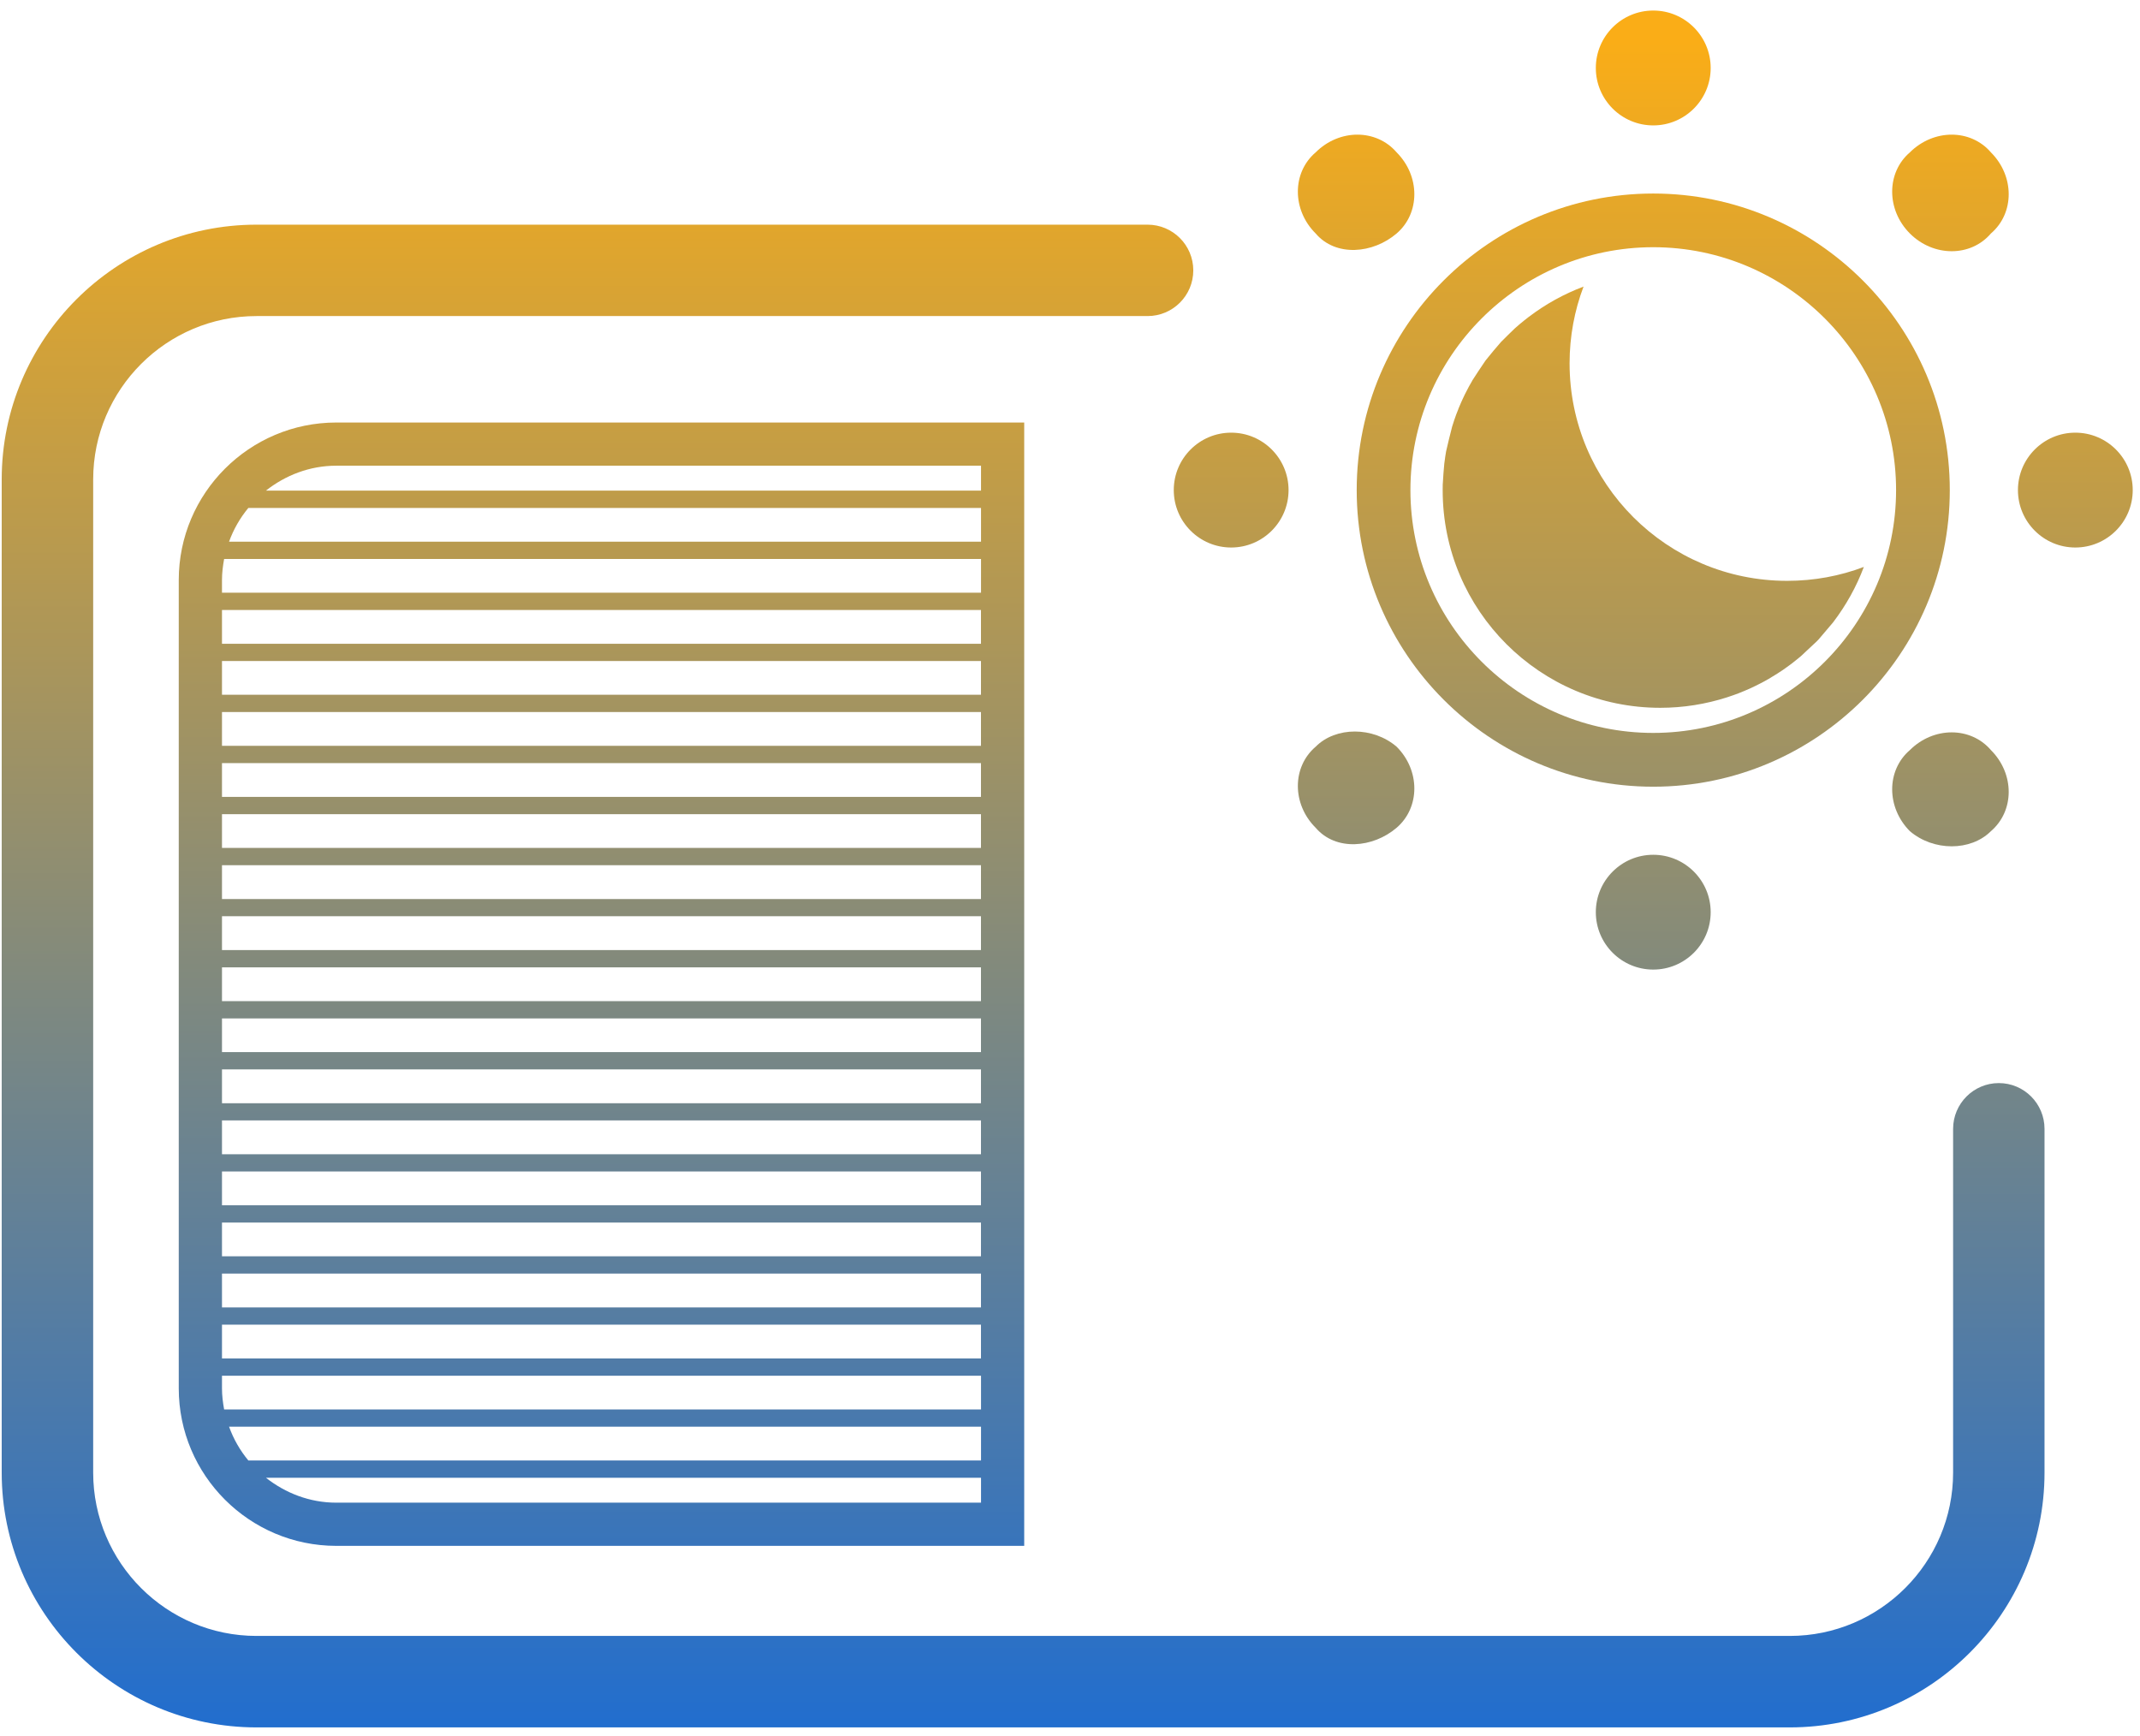
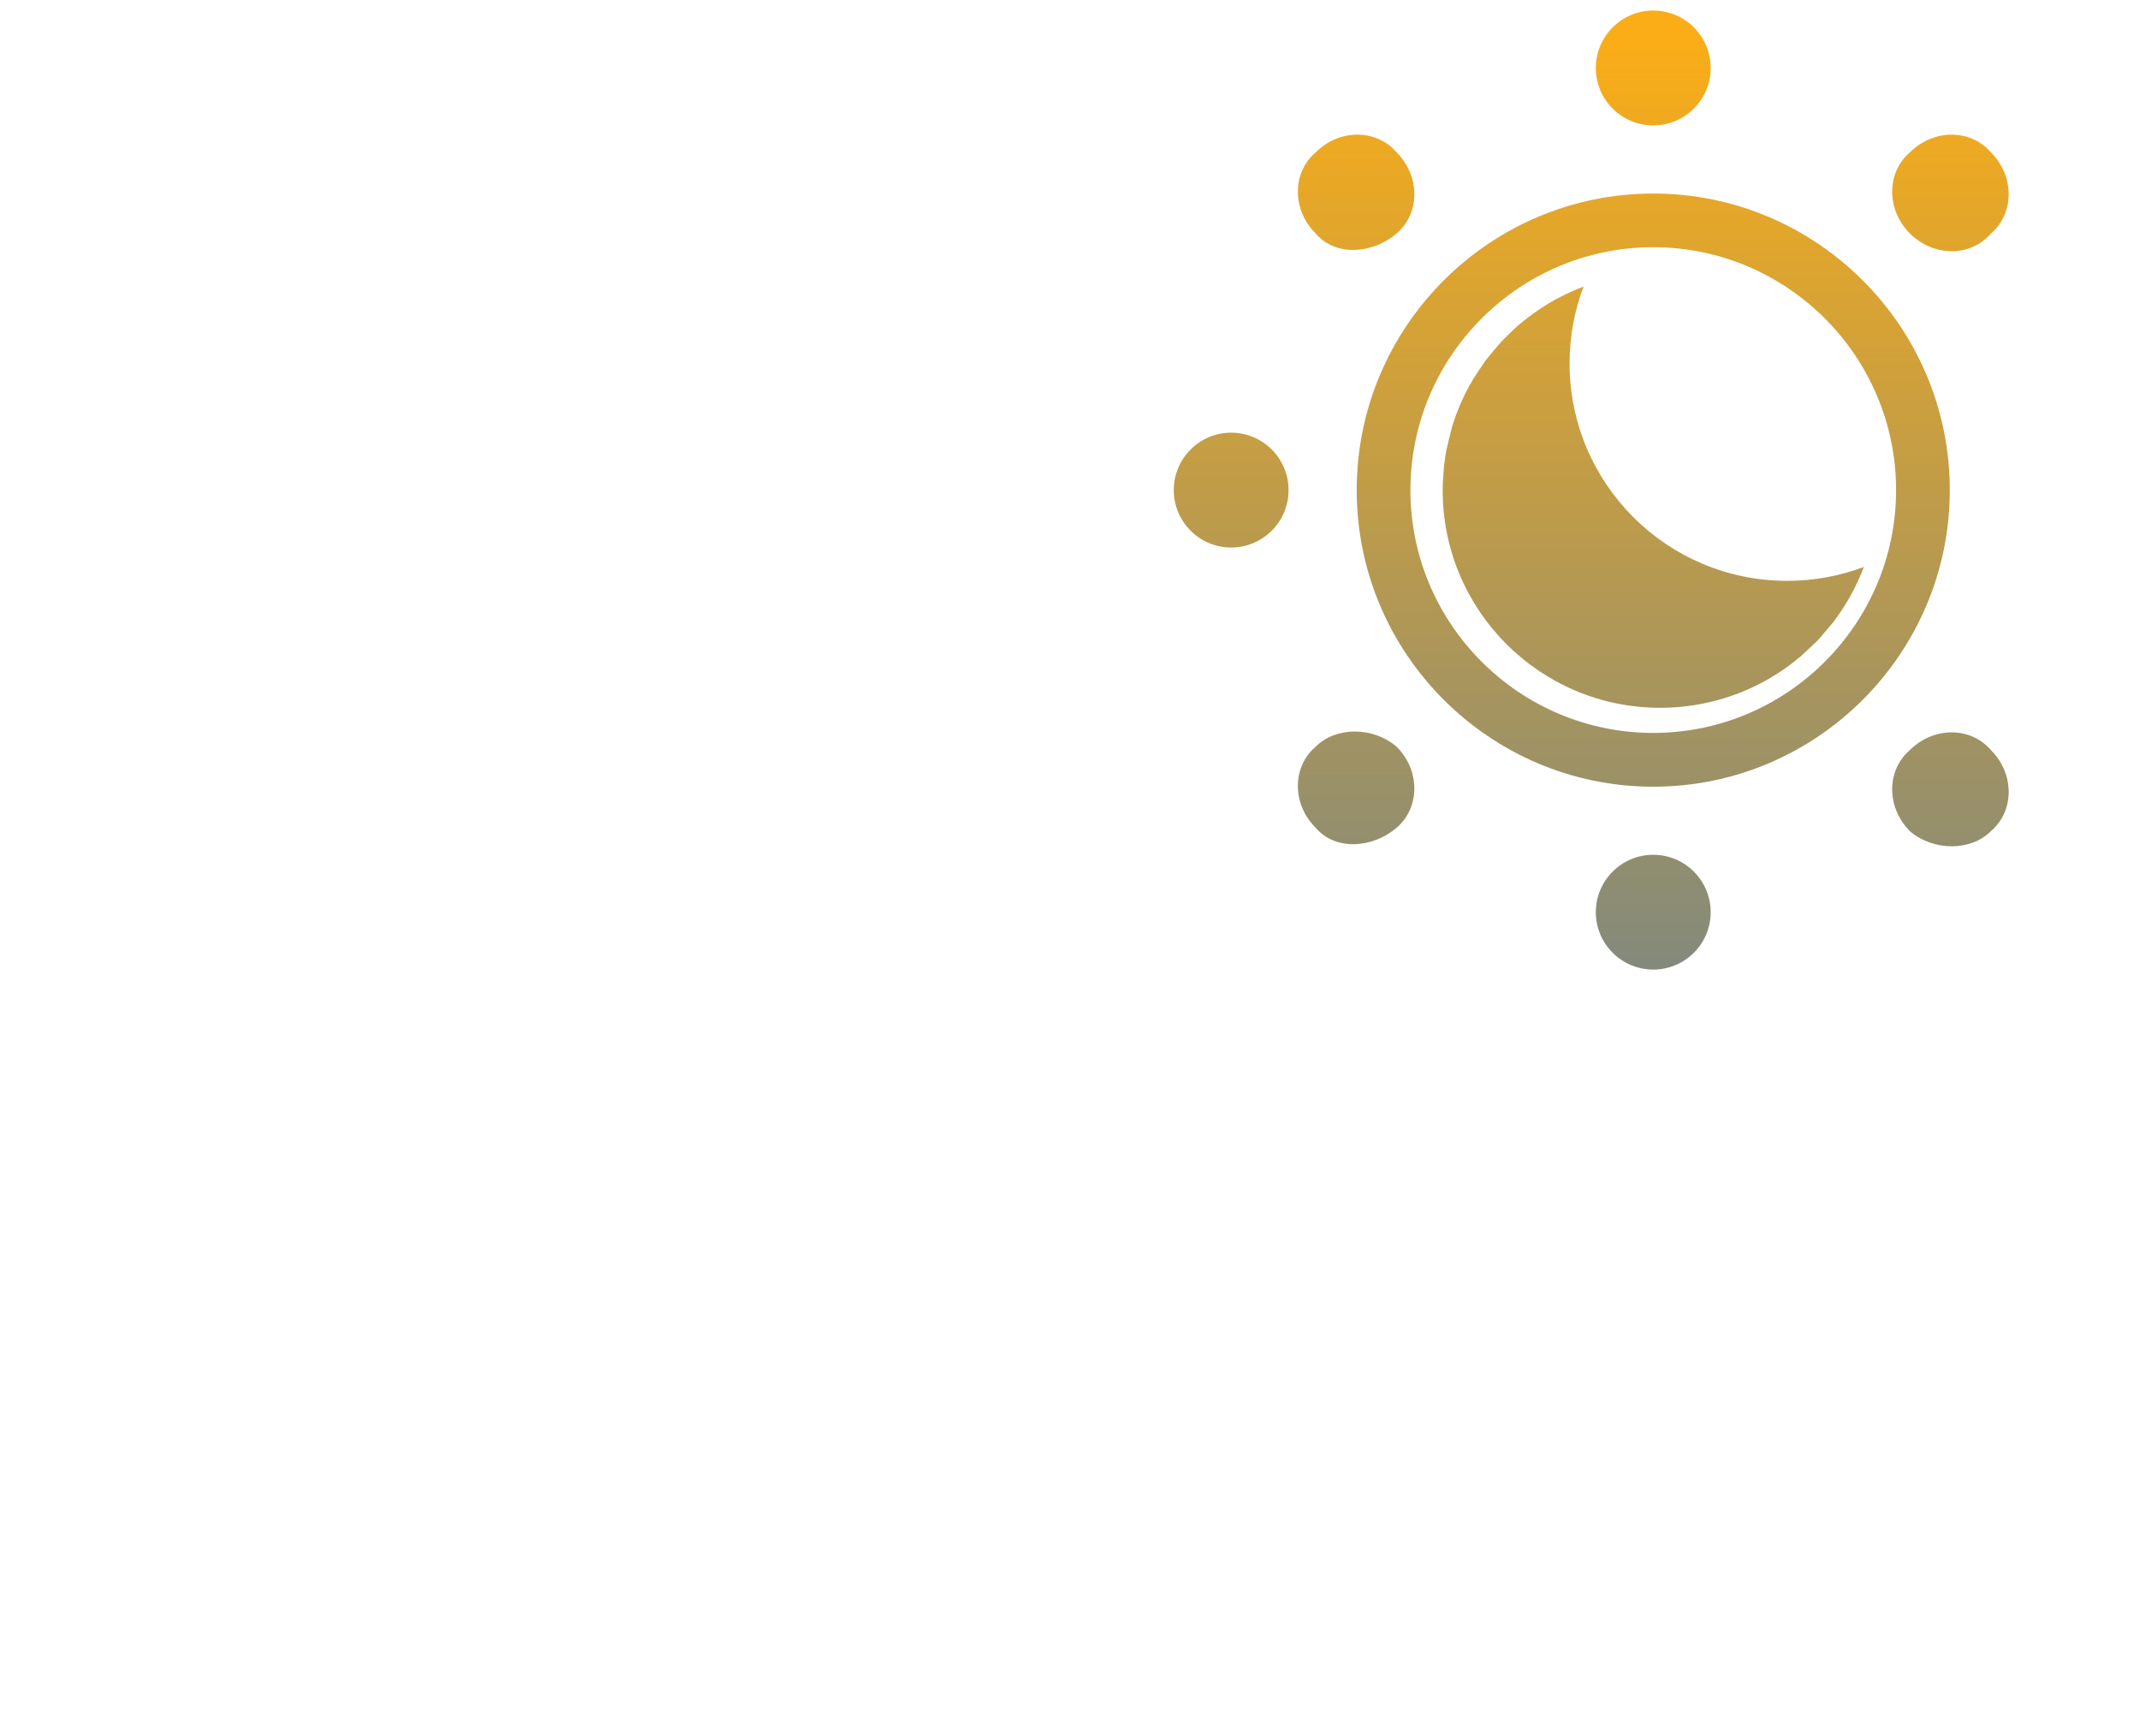
<svg xmlns="http://www.w3.org/2000/svg" xmlns:ns1="http://www.serif.com/" width="100%" height="100%" viewBox="0 0 159 129" version="1.1" xml:space="preserve" style="fill-rule:evenodd;clip-rule:evenodd;stroke-linejoin:round;stroke-miterlimit:2;">
  <g id="Total-Ambient-Adaptive" ns1:id="Total Ambient Adaptive">
-     <path d="M19.06,16.692c-10.442,-0 -18.933,8.491 -18.933,18.929l-0,73.792c-0,10.433 8.491,18.929 18.933,18.929l113.917,-0c10.437,-0 18.929,-8.496 18.929,-18.929l-0,-25.542c-0,-1.875 -1.517,-3.4 -3.396,-3.4c-1.875,-0 -3.396,1.525 -3.396,3.4l0,25.542c0,6.687 -5.441,12.133 -12.137,12.133l-113.917,-0c-6.696,-0 -12.137,-5.446 -12.137,-12.133l-0,-73.792c-0,-6.688 5.441,-12.138 12.137,-12.138l66.204,0c1.875,0 3.396,-1.52 3.396,-3.395c0,-1.875 -1.521,-3.396 -3.396,-3.396l-66.204,-0Z" style="fill:url(#_Linear1);fill-rule:nonzero;" />
-     <path d="M24.985,31.392c-6.454,-0 -11.704,5.25 -11.704,11.704l-0,60.058c-0,6.45 5.25,11.7 11.704,11.7l51.113,0l-0,-83.462l-51.113,-0Zm0,3.208l47.904,0l0,1.85l-53.129,0c1.446,-1.137 3.246,-1.85 5.225,-1.85Zm-6.533,3.138l54.437,-0l0,2.508l-55.871,-0c0.334,-0.925 0.821,-1.767 1.434,-2.508Zm-1.959,5.358c0,-0.538 0.067,-1.058 0.159,-1.567l56.237,0l0,2.509l-56.396,-0l0,-0.942Zm0,2.225l56.392,-0l0,2.512l-56.392,0l0,-2.512Zm0,3.792l56.392,-0l0,2.504l-56.392,-0l0,-2.504Zm0,3.791l56.392,0l0,2.509l-56.392,-0l0,-2.509Zm0,3.792l56.392,-0l0,2.512l-56.392,0l0,-2.512Zm0,3.796l56.392,-0l0,2.508l-56.392,0l0,-2.508Zm0,3.791l56.392,0l0,2.513l-56.392,-0l0,-2.513Zm0,3.792l56.392,0l0,2.513l-56.392,-0l0,-2.513Zm0,3.796l56.392,-0l0,2.512l-56.392,0l0,-2.512Zm0,3.796l56.392,-0l0,2.504l-56.392,-0l0,-2.504Zm0,3.787l56.392,0l0,2.513l-56.392,-0l0,-2.513Zm0,3.792l56.392,-0l0,2.512l-56.392,0l0,-2.512Zm0,3.792l56.392,-0l0,2.512l-56.392,0l0,-2.512Zm0,3.795l56.392,0l0,2.509l-56.392,-0l0,-2.509Zm0,3.792l56.392,0l0,2.513l-56.392,-0l0,-2.513Zm0,3.796l56.392,-0l0,2.508l-56.392,0l0,-2.508Zm0,4.733l0,-0.941l56.396,-0l0,2.508l-56.237,-0c-0.092,-0.513 -0.159,-1.033 -0.159,-1.567Zm0.525,2.846l55.871,0l0,2.513l-54.437,-0c-0.613,-0.746 -1.1,-1.584 -1.434,-2.513Zm2.742,3.796l53.129,-0l0,1.85l-47.904,-0c-1.979,-0 -3.779,-0.713 -5.225,-1.85Z" style="fill:url(#_Linear2);fill-rule:nonzero;" />
    <path d="M113.593,23.538c-0.02,0.016 -0.045,0.037 -0.07,0.054c-0.075,0.058 -0.509,0.4 -0.6,0.483c-0.03,0.029 -0.063,0.054 -0.096,0.083c-0.079,0.071 -0.167,0.142 -0.25,0.217c-0.017,0.017 -0.034,0.029 -0.05,0.046c-0.1,0.092 -0.846,0.821 -0.938,0.921c-0.025,0.021 -0.041,0.041 -0.062,0.062c-0.188,0.204 -0.95,1.117 -1.121,1.342c-0.017,0.021 -0.025,0.037 -0.042,0.054c-0.166,0.229 -0.904,1.354 -0.979,1.479c-0.008,0.017 -0.012,0.029 -0.021,0.046c-0.075,0.125 -0.146,0.25 -0.216,0.379c-0,0.004 -0,0.009 -0.005,0.009c-0.066,0.125 -0.137,0.25 -0.195,0.375c-0.013,0.016 -0.017,0.029 -0.021,0.041c-0.071,0.129 -0.134,0.263 -0.192,0.392c-0.004,0.012 -0.012,0.017 -0.012,0.021c-0.059,0.129 -0.121,0.258 -0.175,0.383c-0.005,0.017 -0.009,0.025 -0.017,0.042c-0.058,0.133 -0.113,0.266 -0.171,0.4l-0.008,0.033c-0.054,0.129 -0.104,0.263 -0.154,0.388c-0.005,0.016 -0.009,0.025 -0.013,0.037c-0.05,0.138 -0.1,0.275 -0.146,0.413c-0.004,0.016 -0.012,0.029 -0.012,0.041c-0.046,0.134 -0.088,0.267 -0.129,0.4c-0.005,0.009 -0.009,0.017 -0.009,0.029c-0.046,0.142 -0.416,1.675 -0.441,1.809c-0,0.008 -0,0.016 -0.005,0.021c-0.02,0.145 -0.05,0.287 -0.07,0.433c-0.005,0.029 -0.005,0.05 -0.009,0.075c-0.021,0.142 -0.041,0.283 -0.058,0.425l-0,0.017c-0.021,0.141 -0.104,1.25 -0.104,1.395c-0.004,0.034 -0.004,0.071 -0.009,0.1c0,0.15 -0.004,0.296 -0.004,0.442c0,8.929 7.238,16.163 16.167,16.163c1.725,-0 3.387,-0.275 4.95,-0.775c0.004,-0 0.008,-0 0.012,-0.005c0.288,-0.091 0.563,-0.191 0.846,-0.295c0.013,-0.009 0.021,-0.013 0.038,-0.017c0.266,-0.104 0.533,-0.217 0.796,-0.333c0.02,-0.013 0.037,-0.021 0.062,-0.03c0.25,-0.116 0.504,-0.237 0.75,-0.366c0.025,-0.013 0.054,-0.029 0.083,-0.042c0.155,-0.083 0.305,-0.162 0.45,-0.25c0.013,-0.008 0.025,-0.012 0.038,-0.017c0.075,-0.045 0.571,-0.345 0.692,-0.425c0.029,-0.016 0.062,-0.037 0.087,-0.058l0.204,-0.133c0.034,-0.021 0.071,-0.05 0.113,-0.075c0.108,-0.075 0.4,-0.284 0.437,-0.313c0.063,-0.041 0.121,-0.091 0.188,-0.137c0.037,-0.029 0.491,-0.388 0.533,-0.425c0.054,-0.046 0.117,-0.092 0.171,-0.142c0.042,-0.033 1.125,-1.05 1.162,-1.087c0.055,-0.05 0.1,-0.109 0.155,-0.159c0.037,-0.041 1,-1.171 1.029,-1.212c0.033,-0.034 0.058,-0.071 0.087,-0.109l-0.004,0.005c0.929,-1.23 1.696,-2.596 2.246,-4.067c-1.771,0.671 -3.692,1.033 -5.7,1.033c-8.929,0 -16.163,-7.233 -16.163,-16.162c0,-2.004 0.367,-3.929 1.038,-5.7c-1.471,0.554 -2.833,1.312 -4.063,2.246Z" style="fill:url(#_Linear3);fill-rule:nonzero;" />
-     <path d="M149.931,36.413c-0,2.354 1.911,4.266 4.264,4.266c2.354,0 4.265,-1.912 4.265,-4.266c0,-2.355 -1.911,-4.267 -4.265,-4.267c-2.353,-0 -4.264,1.912 -4.264,4.267Z" style="fill:url(#_Linear4);" />
    <path d="M141.902,55.729c-1.754,1.504 -1.754,4.263 -0,6.025c1.758,1.5 4.521,1.5 6.021,0c1.762,-1.508 1.762,-4.266 -0,-6.025c-0.75,-0.875 -1.817,-1.316 -2.913,-1.316c-1.1,-0 -2.229,0.441 -3.108,1.316Z" style="fill:url(#_Linear5);fill-rule:nonzero;" />
    <path d="M141.902,11.321c-1.754,1.504 -1.754,4.271 -0,6.025c1.758,1.758 4.521,1.758 6.021,-0c1.762,-1.504 1.762,-4.267 -0,-6.025c-0.75,-0.875 -1.817,-1.317 -2.913,-1.317c-1.1,0 -2.229,0.442 -3.108,1.317Z" style="fill:url(#_Linear6);fill-rule:nonzero;" />
    <path d="M118.568,5.05c0,2.355 1.912,4.267 4.267,4.267c2.355,-0 4.267,-1.912 4.267,-4.267c-0,-2.355 -1.912,-4.267 -4.267,-4.267c-2.355,0 -4.267,1.912 -4.267,4.267Z" style="fill:url(#_Linear7);" />
    <path d="M97.752,11.321c-1.763,1.504 -1.763,4.271 -0,6.025c1.5,1.758 4.258,1.504 6.016,-0c1.755,-1.504 1.755,-4.267 0,-6.025c-0.75,-0.875 -1.816,-1.317 -2.916,-1.317c-1.096,0 -2.225,0.442 -3.1,1.317Z" style="fill:url(#_Linear8);fill-rule:nonzero;" />
    <path d="M87.21,36.413c0,2.354 1.911,4.266 4.265,4.266c2.353,0 4.264,-1.912 4.264,-4.266c0,-2.355 -1.911,-4.267 -4.264,-4.267c-2.354,-0 -4.265,1.912 -4.265,4.267Z" style="fill:url(#_Linear9);" />
    <path d="M97.752,55.479c-1.763,1.504 -1.763,4.267 -0,6.021c1.5,1.754 4.258,1.504 6.016,0c1.755,-1.508 1.755,-4.267 0,-6.021c-0.879,-0.754 -2.008,-1.129 -3.108,-1.129c-1.096,0 -2.162,0.375 -2.908,1.129Z" style="fill:url(#_Linear10);fill-rule:nonzero;" />
    <path d="M118.568,67.773c0,2.354 1.912,4.265 4.267,4.265c2.355,-0 4.267,-1.911 4.267,-4.265c-0,-2.354 -1.912,-4.265 -4.267,-4.265c-2.355,0 -4.267,1.911 -4.267,4.265Z" style="fill:url(#_Linear11);" />
    <path d="M100.802,36.413c-0,12.145 9.883,22.037 22.033,22.037c12.15,0 22.033,-9.892 22.033,-22.037c0,-12.15 -9.883,-22.034 -22.033,-22.034c-12.15,0 -22.033,9.884 -22.033,22.034Zm3.991,-0c0,-9.946 8.096,-18.046 18.042,-18.046c9.946,-0 18.042,8.1 18.042,18.046c-0,9.945 -8.096,18.041 -18.042,18.041c-9.946,0 -18.042,-8.096 -18.042,-18.041Z" style="fill:url(#_Linear12);fill-rule:nonzero;" />
  </g>
  <defs>
    <linearGradient id="_Linear1" x1="0" y1="0" x2="1" y2="0" gradientUnits="userSpaceOnUse" gradientTransform="matrix(-0.88,138.215,-138.215,-0.88,76.462,2.73)">
      <stop offset="0" style="stop-color:#faad17;stop-opacity:1" />
      <stop offset="1" style="stop-color:#0b67e1;stop-opacity:1" />
    </linearGradient>
    <linearGradient id="_Linear2" x1="0" y1="0" x2="1" y2="0" gradientUnits="userSpaceOnUse" gradientTransform="matrix(-0.88,138.215,-138.215,-0.88,45.177,2.53)">
      <stop offset="0" style="stop-color:#faad17;stop-opacity:1" />
      <stop offset="1" style="stop-color:#0b67e1;stop-opacity:1" />
    </linearGradient>
    <linearGradient id="_Linear3" x1="0" y1="0" x2="1" y2="0" gradientUnits="userSpaceOnUse" gradientTransform="matrix(-0.911,143.045,-143.045,-0.911,123.075,1.671)">
      <stop offset="0" style="stop-color:#faad17;stop-opacity:1" />
      <stop offset="1" style="stop-color:#0b67e1;stop-opacity:1" />
    </linearGradient>
    <linearGradient id="_Linear4" x1="0" y1="0" x2="1" y2="0" gradientUnits="userSpaceOnUse" gradientTransform="matrix(-0.88,138.215,-138.215,-0.88,154.407,3.226)">
      <stop offset="0" style="stop-color:#faad17;stop-opacity:1" />
      <stop offset="1" style="stop-color:#0b67e1;stop-opacity:1" />
    </linearGradient>
    <linearGradient id="_Linear5" x1="0" y1="0" x2="1" y2="0" gradientUnits="userSpaceOnUse" gradientTransform="matrix(-0.88,138.215,-138.215,-0.88,145.268,3.168)">
      <stop offset="0" style="stop-color:#faad17;stop-opacity:1" />
      <stop offset="1" style="stop-color:#0b67e1;stop-opacity:1" />
    </linearGradient>
    <linearGradient id="_Linear6" x1="0" y1="0" x2="1" y2="0" gradientUnits="userSpaceOnUse" gradientTransform="matrix(-0.88,138.215,-138.215,-0.88,144.985,3.166)">
      <stop offset="0" style="stop-color:#faad17;stop-opacity:1" />
      <stop offset="1" style="stop-color:#0b67e1;stop-opacity:1" />
    </linearGradient>
    <linearGradient id="_Linear7" x1="0" y1="0" x2="1" y2="0" gradientUnits="userSpaceOnUse" gradientTransform="matrix(-0.88,138.215,-138.215,-0.88,122.848,3.025)">
      <stop offset="0" style="stop-color:#faad17;stop-opacity:1" />
      <stop offset="1" style="stop-color:#0b67e1;stop-opacity:1" />
    </linearGradient>
    <linearGradient id="_Linear8" x1="0" y1="0" x2="1" y2="0" gradientUnits="userSpaceOnUse" gradientTransform="matrix(-0.88,138.215,-138.215,-0.88,100.83,2.885)">
      <stop offset="0" style="stop-color:#faad17;stop-opacity:1" />
      <stop offset="1" style="stop-color:#0b67e1;stop-opacity:1" />
    </linearGradient>
    <linearGradient id="_Linear9" x1="0" y1="0" x2="1" y2="0" gradientUnits="userSpaceOnUse" gradientTransform="matrix(-0.88,138.215,-138.215,-0.88,91.689,2.826)">
      <stop offset="0" style="stop-color:#faad17;stop-opacity:1" />
      <stop offset="1" style="stop-color:#0b67e1;stop-opacity:1" />
    </linearGradient>
    <linearGradient id="_Linear10" x1="0" y1="0" x2="1" y2="0" gradientUnits="userSpaceOnUse" gradientTransform="matrix(-0.88,138.215,-138.215,-0.88,101.111,2.886)">
      <stop offset="0" style="stop-color:#faad17;stop-opacity:1" />
      <stop offset="1" style="stop-color:#0b67e1;stop-opacity:1" />
    </linearGradient>
    <linearGradient id="_Linear11" x1="0" y1="0" x2="1" y2="0" gradientUnits="userSpaceOnUse" gradientTransform="matrix(-0.88,138.215,-138.215,-0.88,123.248,3.027)">
      <stop offset="0" style="stop-color:#faad17;stop-opacity:1" />
      <stop offset="1" style="stop-color:#0b67e1;stop-opacity:1" />
    </linearGradient>
    <linearGradient id="_Linear12" x1="0" y1="0" x2="1" y2="0" gradientUnits="userSpaceOnUse" gradientTransform="matrix(-0.88,138.215,-138.215,-0.88,123.047,3.026)">
      <stop offset="0" style="stop-color:#faad17;stop-opacity:1" />
      <stop offset="1" style="stop-color:#0b67e1;stop-opacity:1" />
    </linearGradient>
  </defs>
</svg>